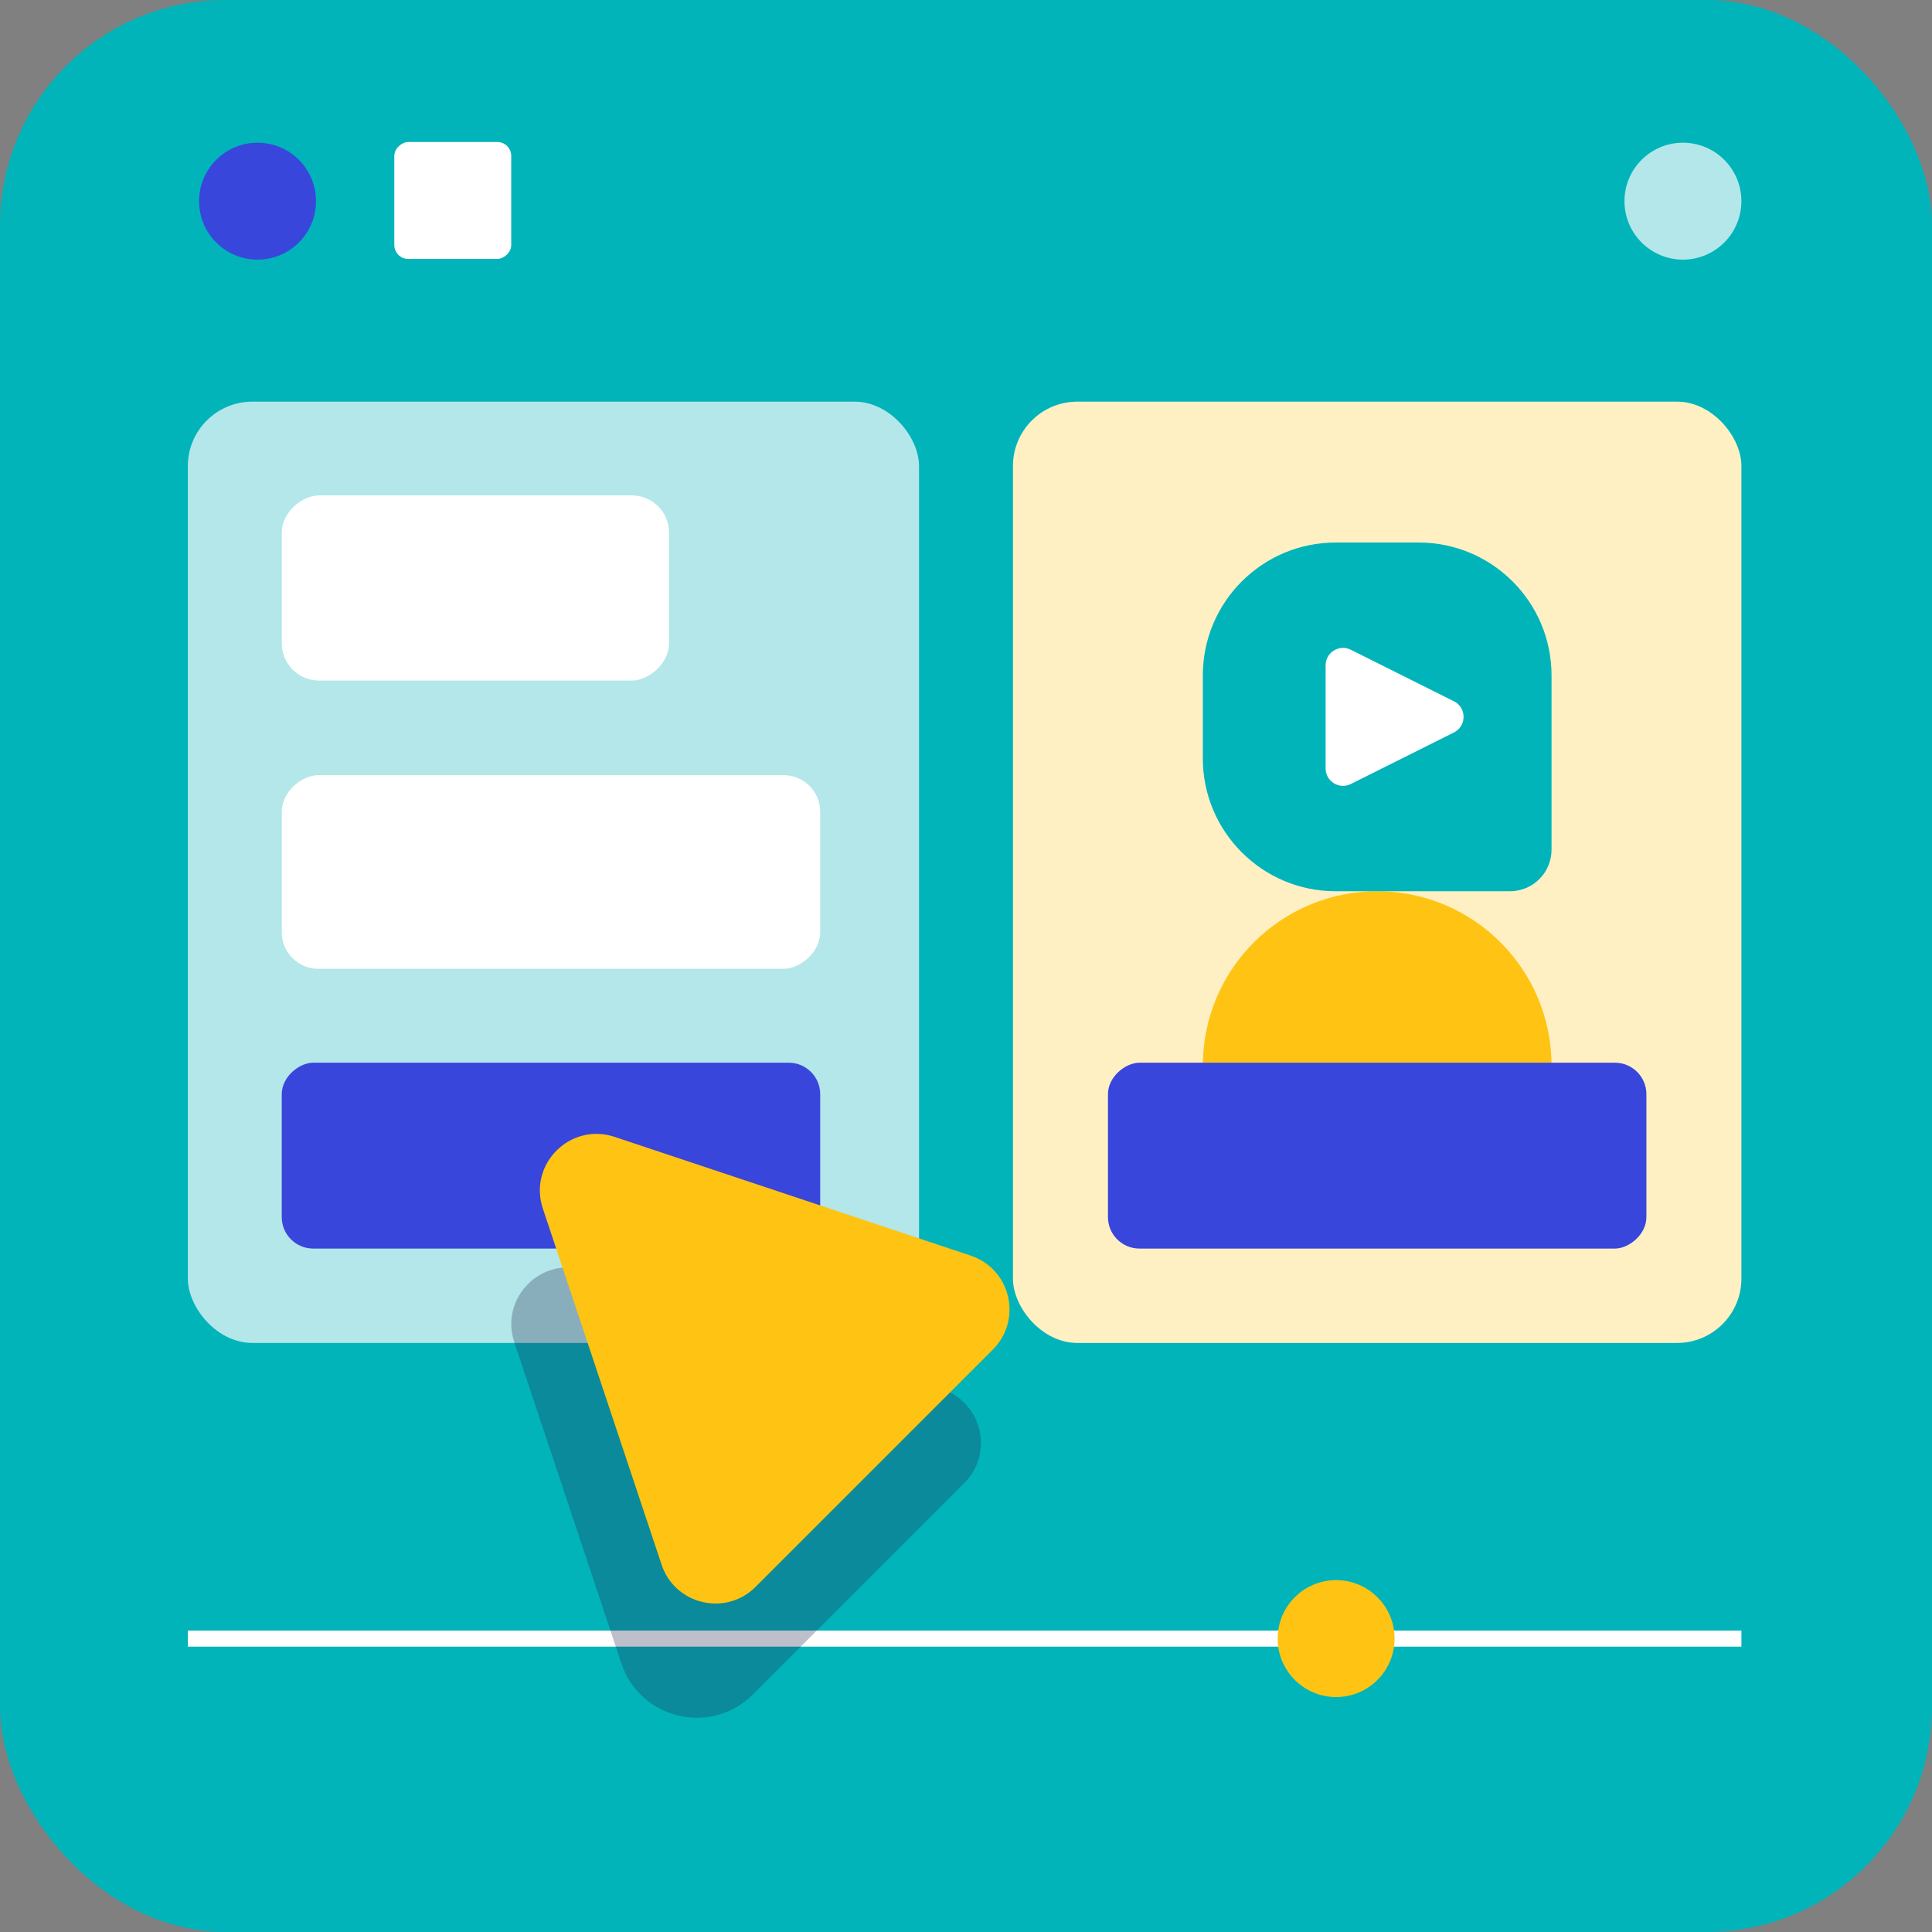
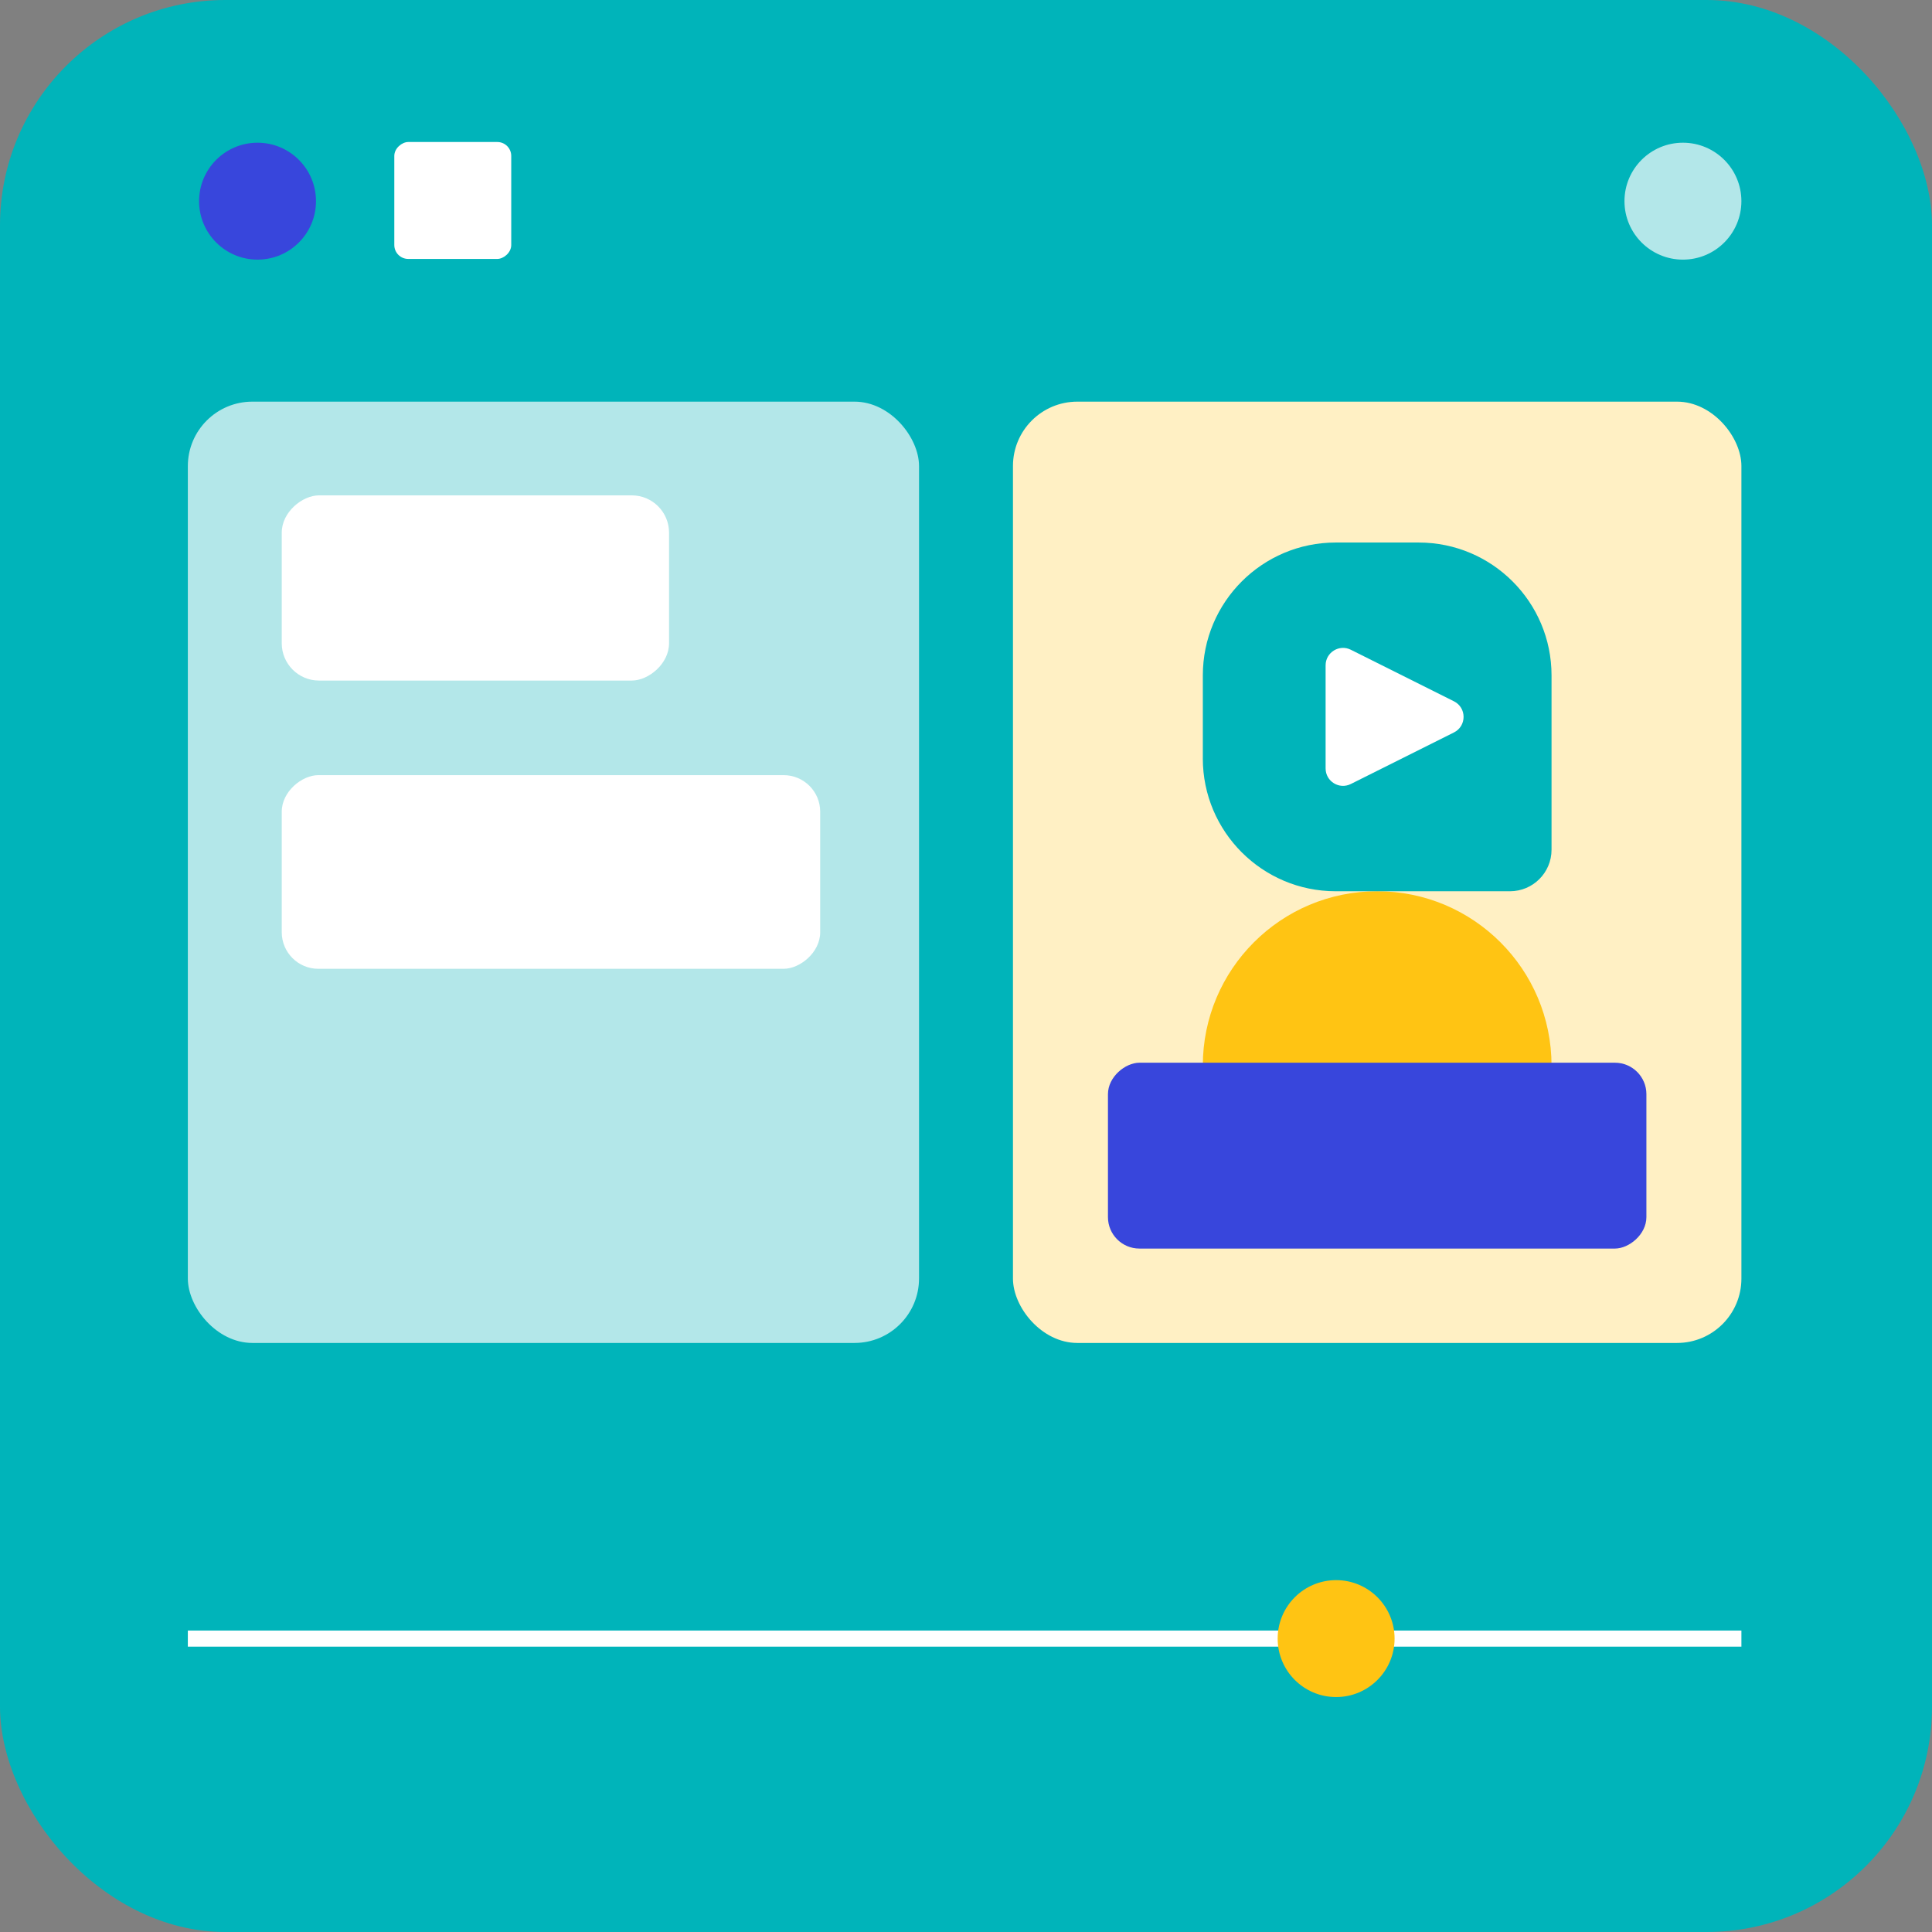
<svg xmlns="http://www.w3.org/2000/svg" id="a" viewBox="0 0 120 120">
  <rect x="0" y="0" width="120" height="120" fill="#808080" stroke="none" />
  <rect x="0" y="0" width="120" height="120" rx="14" ry="14" transform="translate(120 120) rotate(-180)" fill="#00b4ba" />
  <circle cx="15.996" cy="12.495" r="3.631" fill="#3846dc" />
  <circle cx="104.53" cy="12.495" r="3.631" fill="#b3e7e9" />
  <rect x="24.491" y="8.821" width="7.263" height="7.263" rx=".865" ry=".865" transform="translate(15.67 40.574) rotate(-90)" fill="#fff" />
  <rect x="62.917" y="24.947" width="45.245" height="58.466" rx="3.998" ry="3.998" fill="#fff0c4" />
  <rect x="11.667" y="24.947" width="45.416" height="58.466" rx="4.006" ry="4.006" fill="#b3e7e9" />
  <path d="M85.539,55.357c-5.981,0-10.83,4.849-10.83,10.83h21.66c0-5.981-4.849-10.83-10.83-10.83Z" fill="#ffc413" />
  <line x1="108.162" y1="101.776" x2="11.667" y2="101.776" fill="none" stroke="#fff" stroke-miterlimit="10" />
-   <rect x="28.45" y="55.058" width="11.544" height="33.444" rx="1.956" ry="1.956" transform="translate(106.002 37.557) rotate(90)" fill="#3846dc" />
  <rect x="79.767" y="55.058" width="11.544" height="33.444" rx="1.956" ry="1.956" transform="translate(157.319 -13.76) rotate(90)" fill="#3846dc" />
  <rect x="28.208" y="37.438" width="12.028" height="33.444" rx="2.271" ry="2.271" transform="translate(88.382 19.938) rotate(90)" fill="#fff" />
  <rect x="23.777" y="24.492" width="11.503" height="24.056" rx="2.315" ry="2.315" transform="translate(66.048 6.991) rotate(90)" fill="#fff" />
  <g>
    <g opacity=".3">
-       <path d="M31.941,83.362l6.655,19.957c1.16,3.478,5.575,4.52,8.167,1.927l13.13-13.13c1.852-1.852,1.108-5.004-1.376-5.833l-22.12-7.377c-2.754-.918-5.373,1.702-4.455,4.455Z" fill="#212950" />
-     </g>
-     <path d="M33.718,75.068l7.376,22.119c.829,2.484,3.982,3.229,5.833,1.378l14.743-14.743c1.851-1.851,1.107-5.005-1.378-5.833l-22.119-7.376c-2.754-.918-5.374,1.701-4.455,4.455Z" fill="#ffc413" />
+       </g>
  </g>
  <circle cx="82.989" cy="101.776" r="3.631" fill="#ffc413" />
  <path d="M82.961,33.697h5.157c4.554,0,8.251,3.697,8.251,8.251v5.157c0,4.554-3.697,8.251-8.251,8.251h-10.83c-1.423,0-2.579-1.155-2.579-2.579v-10.83c0-4.554,3.697-8.251,8.251-8.251Z" transform="translate(41.013 130.066) rotate(-90)" fill="#00b4ba" />
  <path d="M90.307,45.494l-6.405,3.202c-.719,.36-1.566-.163-1.566-.968v-6.403c0-.804,.847-1.327,1.566-.968l6.405,3.202c.798,.399,.798,1.536,0,1.935Z" fill="#fff" />
</svg>